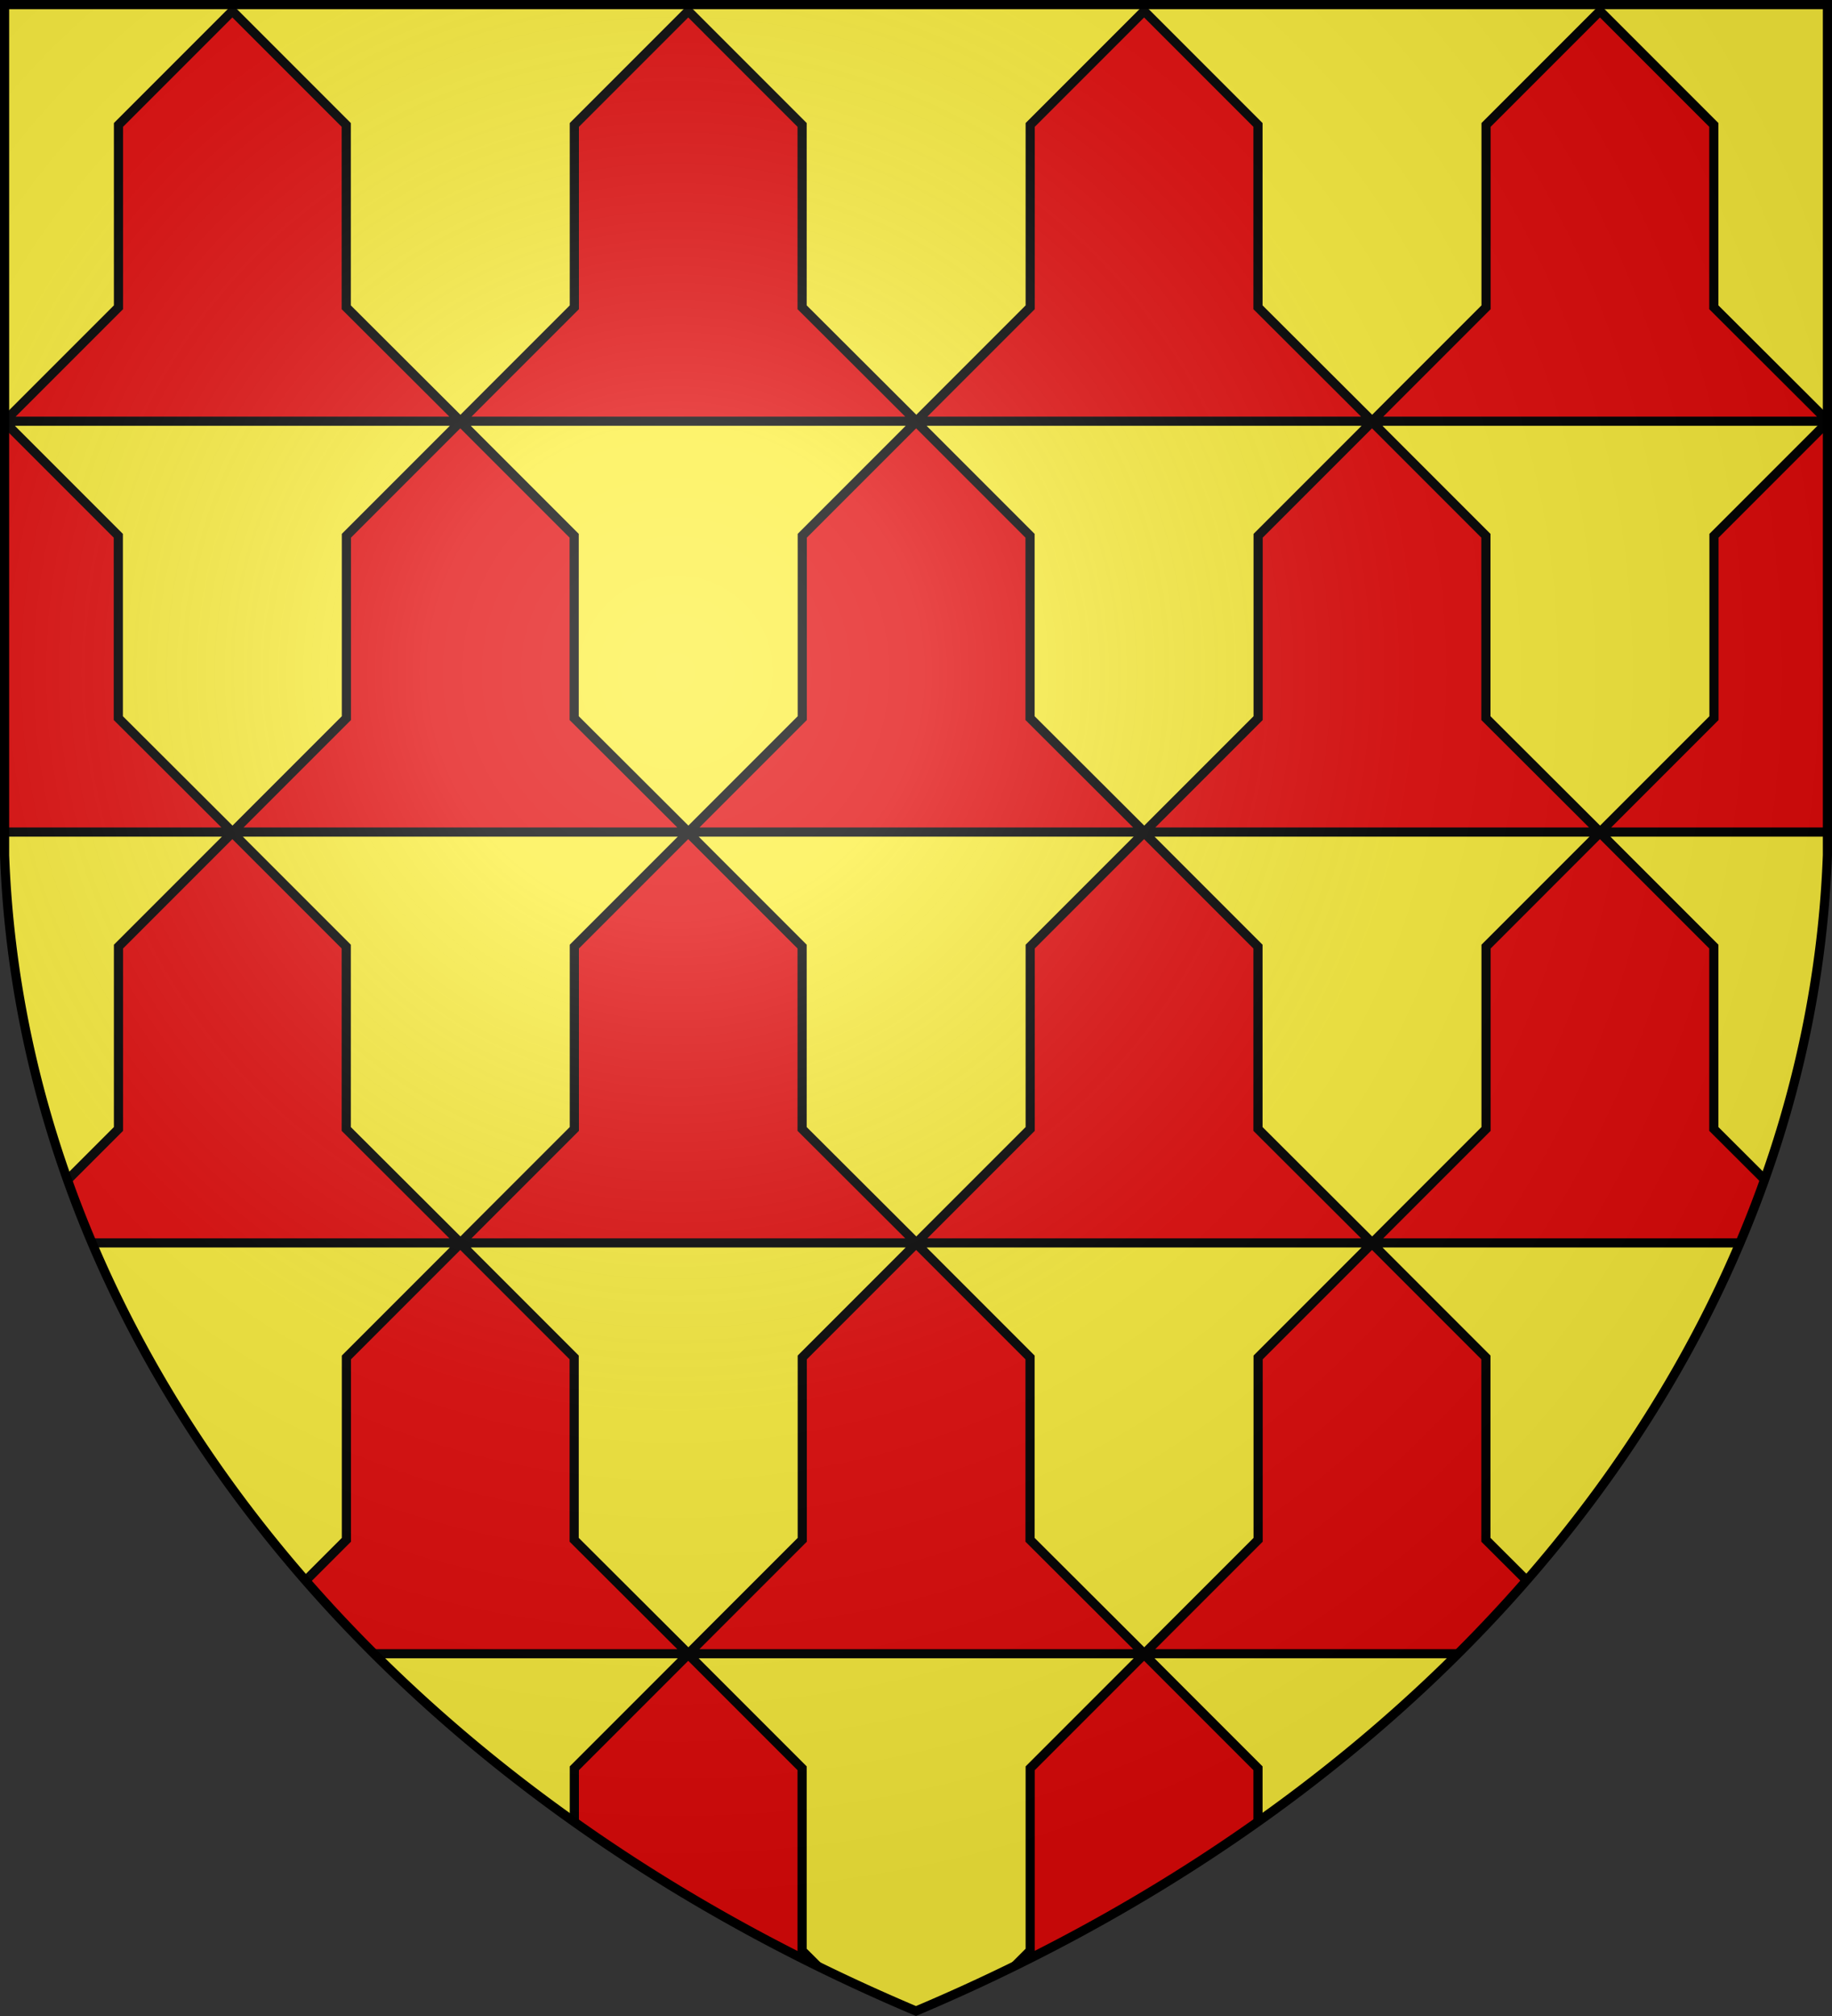
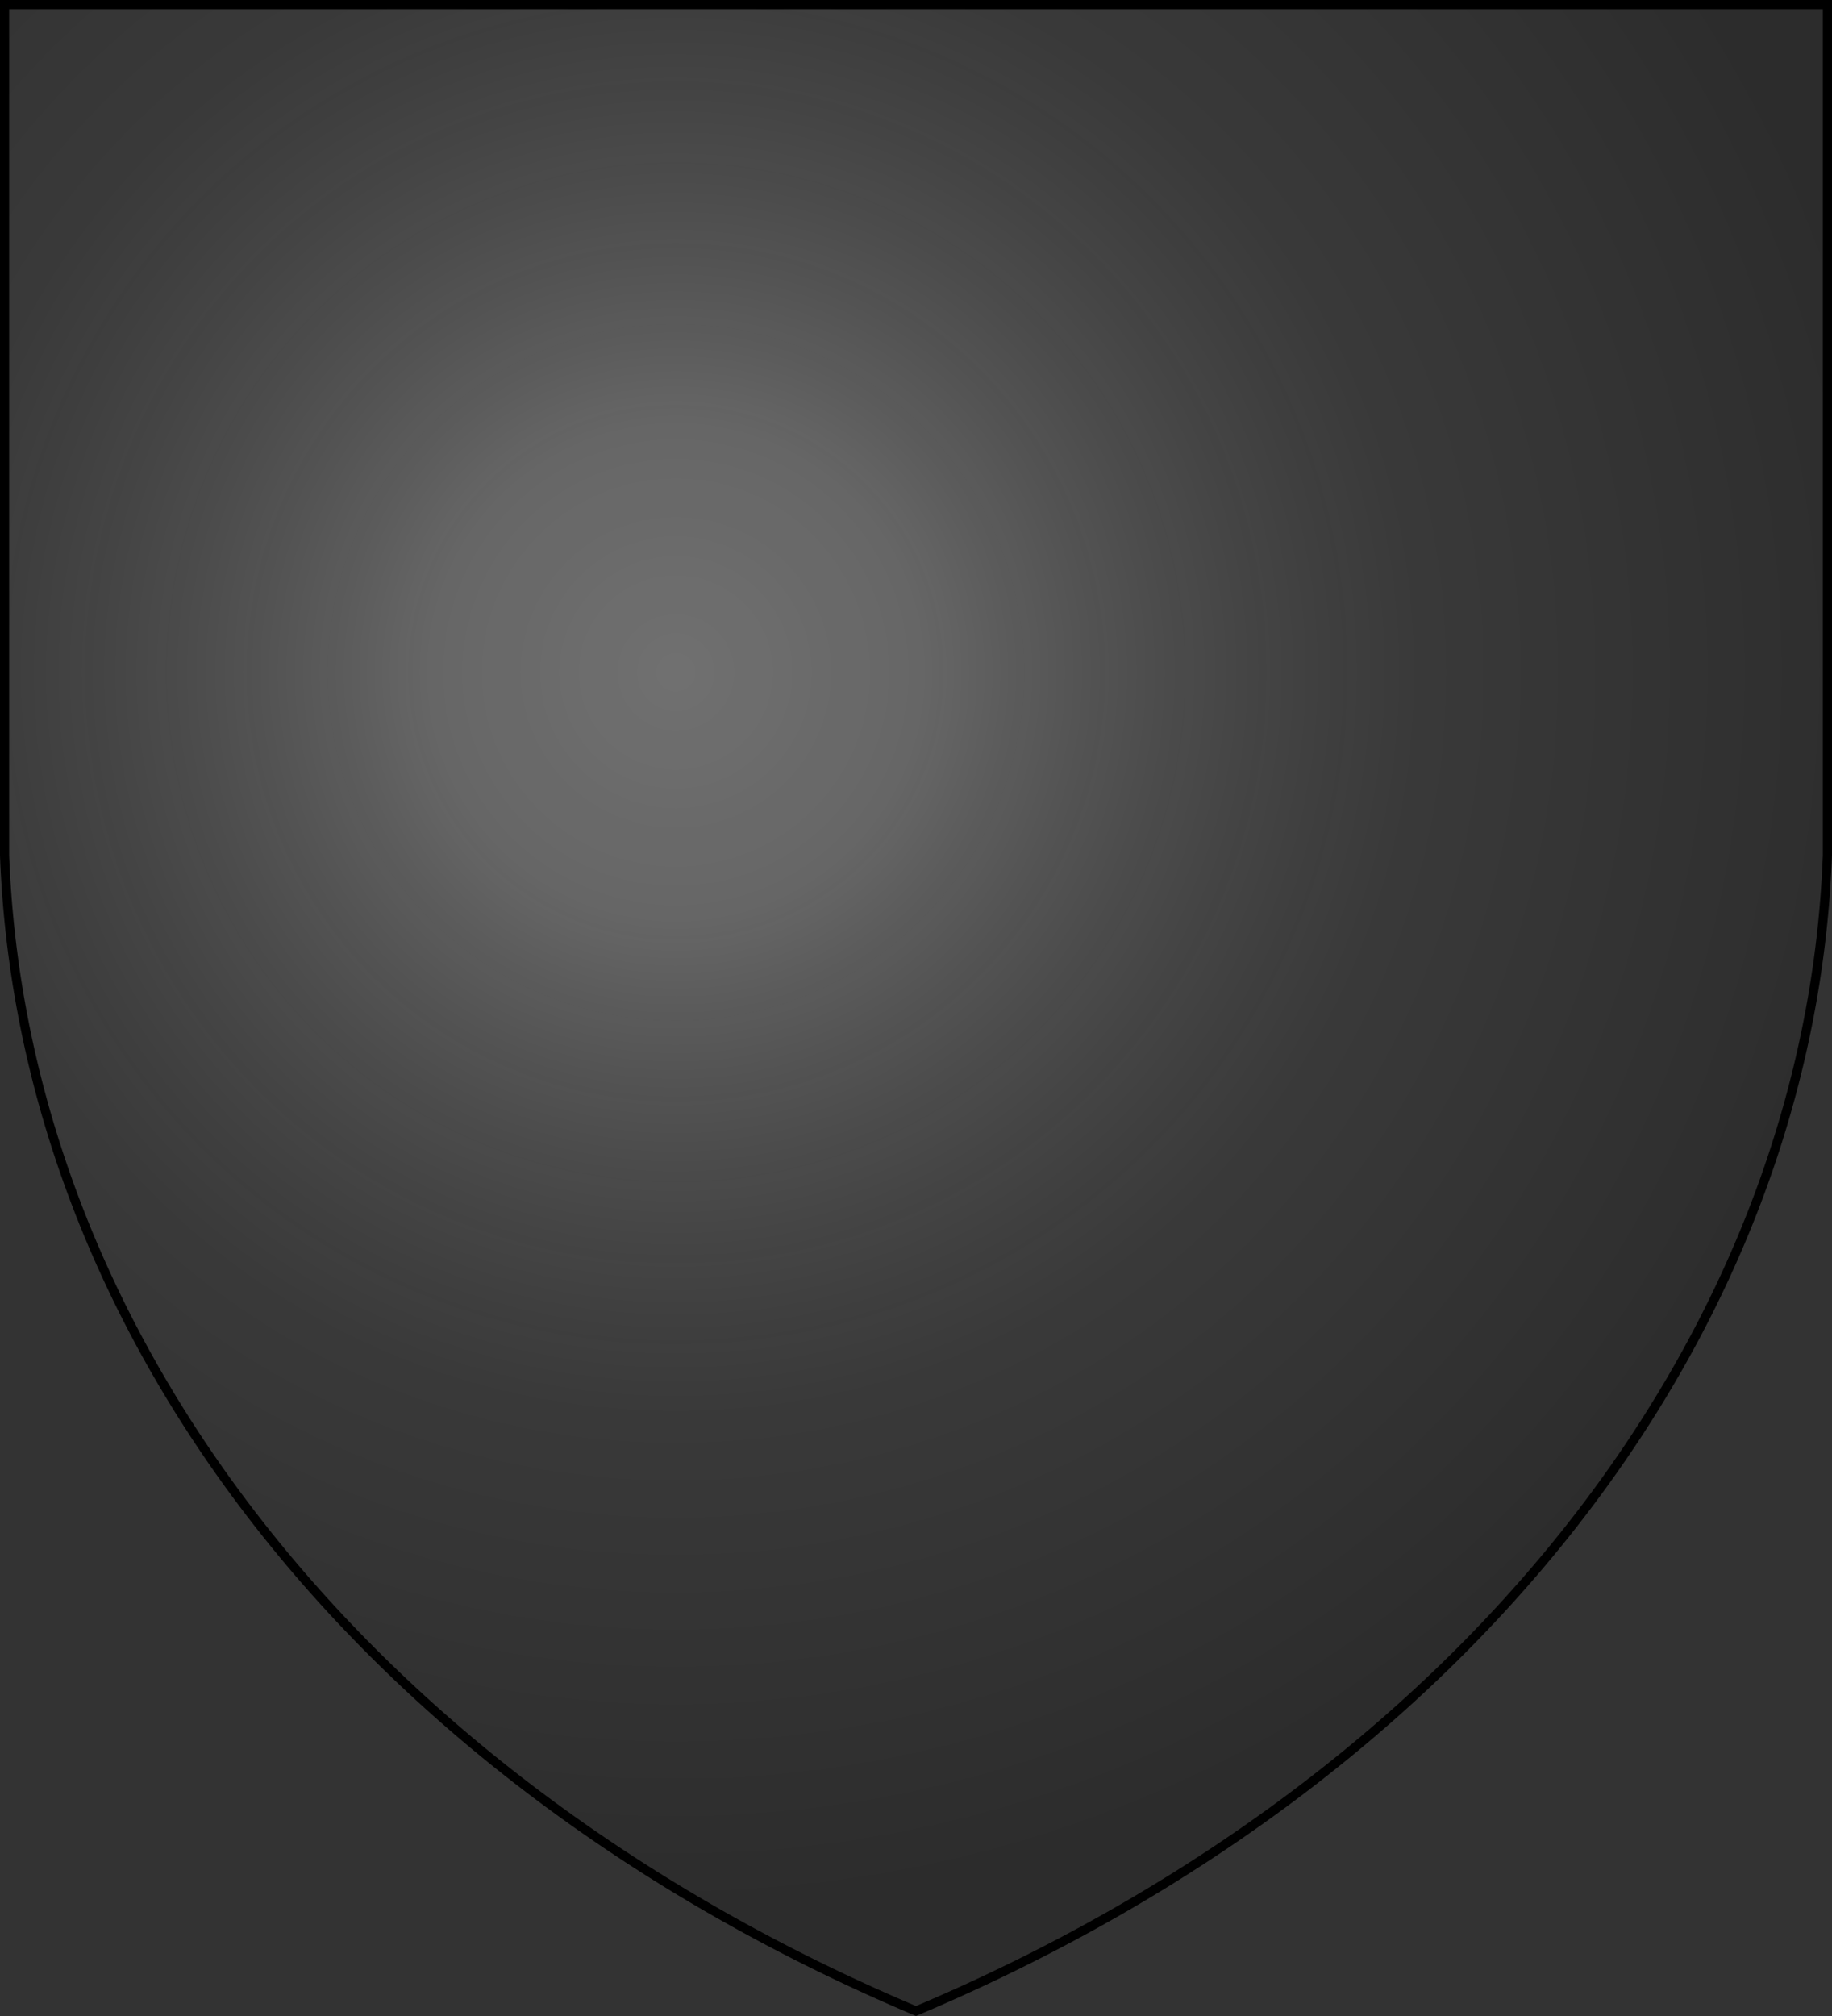
<svg xmlns="http://www.w3.org/2000/svg" xmlns:xlink="http://www.w3.org/1999/xlink" width="600" height="660" stroke="#000" stroke-width="3">
  <rect width="100%" height="100%" fill="#333333" stroke="none" />
  <radialGradient id="e" cx="221.35" cy="220.117" r="405" gradientUnits="userSpaceOnUse">
    <stop offset="0" stop-color="#fff" stop-opacity=".3" />
    <stop offset=".2" stop-color="#fff" stop-opacity=".25" />
    <stop offset=".6" stop-color="#666" stop-opacity=".13" />
    <stop offset="1" stop-opacity=".13" />
  </radialGradient>
  <clipPath id="a">
    <path d="M1.5 1.5h597V280A570 445 0 0 1 300 658.5 570 445 0 0 1 1.5 280z" />
  </clipPath>
-   <path fill="#fcef3c" stroke="none" d="M1.5 1.5h597v278.446A570 444.913 0 0 1 300 658.372 570 444.913 0 0 1 1.5 279.946z" />
  <g fill="#e20909" clip-path="url(#a)">
    <g id="d" stroke-width="3">
      <g id="c" stroke-width="3">
-         <path id="b" stroke-width="3" d="M76.1 3.6 38.8 40.9v59.7L1.5 137.9h149.3l-37.4-37.3V40.9z" />
        <use xlink:href="#b" width="100%" height="100%" x="-149.3" />
        <use xlink:href="#b" width="100%" height="100%" x="149.3" />
        <use xlink:href="#b" width="100%" height="100%" x="298.6" />
        <use xlink:href="#b" width="100%" height="100%" x="447.9" />
      </g>
      <use xlink:href="#c" width="100%" height="100%" x="74.65" y="134.5" />
    </g>
    <use xlink:href="#d" width="100%" height="100%" y="269" />
    <use xlink:href="#c" width="100%" height="100%" y="538" />
  </g>
  <path fill="url(#e)" d="M1.5 1.5h597v278.446A570 444.913 0 0 1 300 658.372 570 444.913 0 0 1 1.5 279.946z" />
</svg>